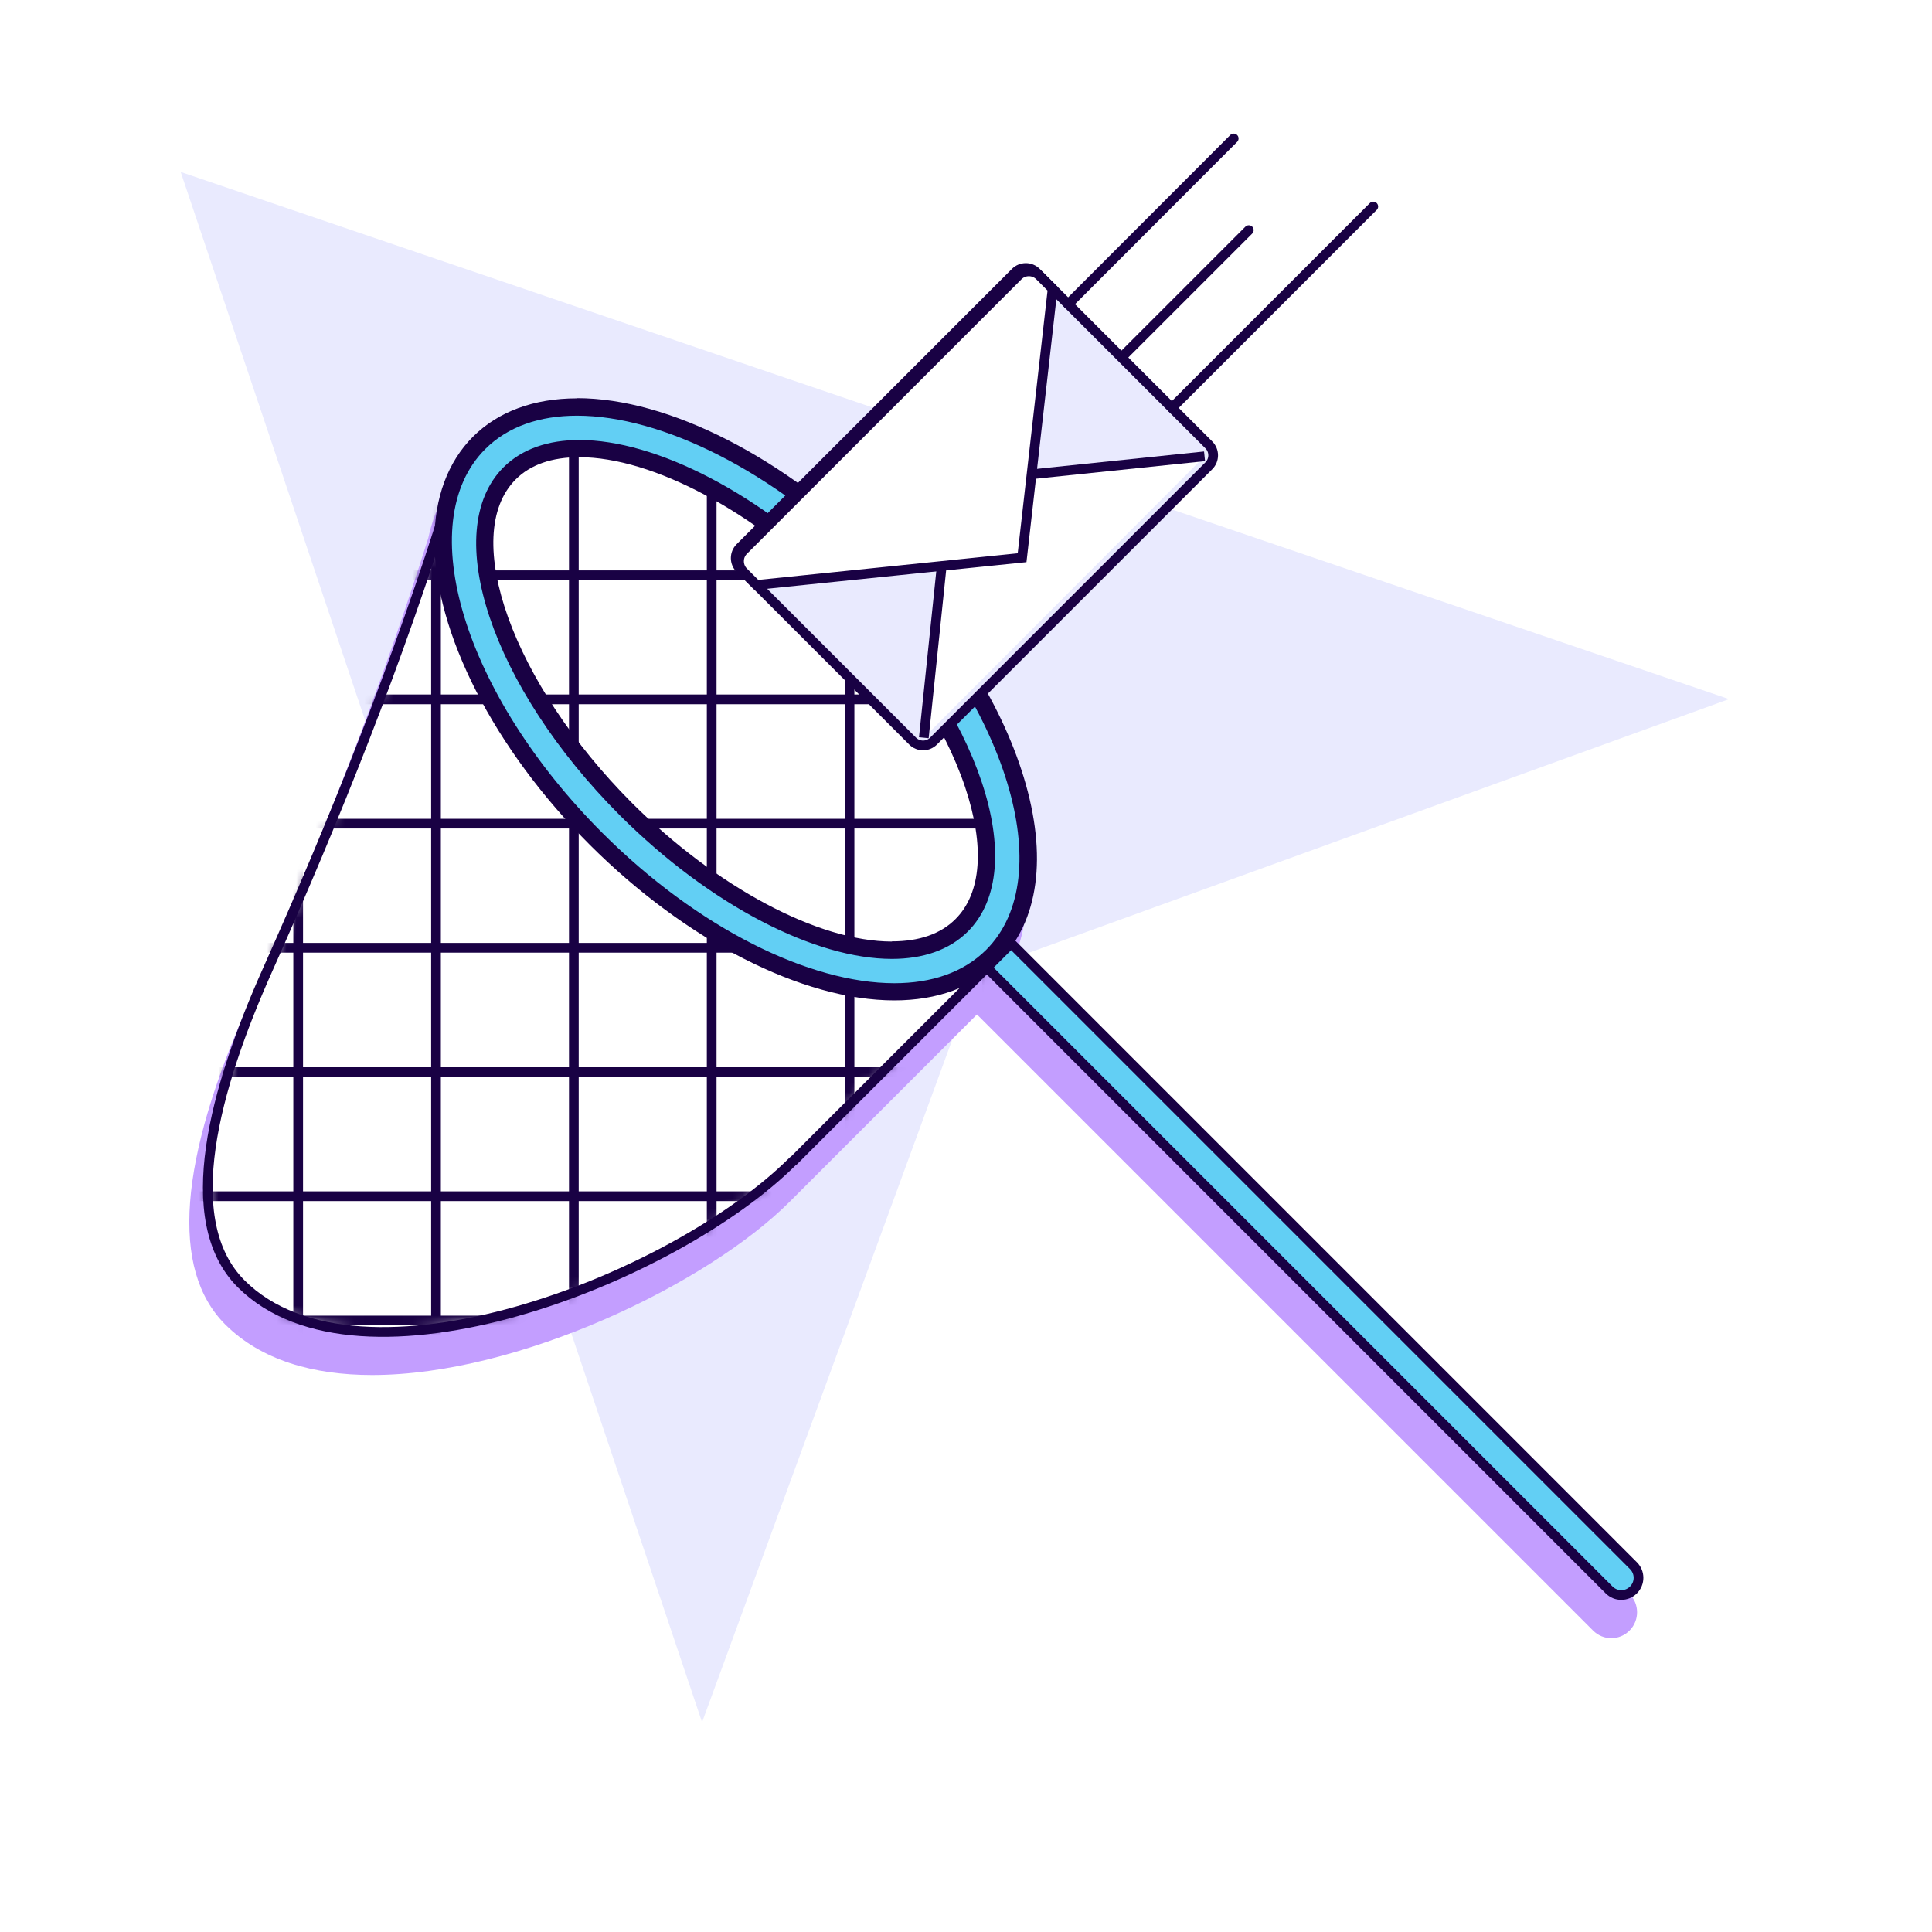
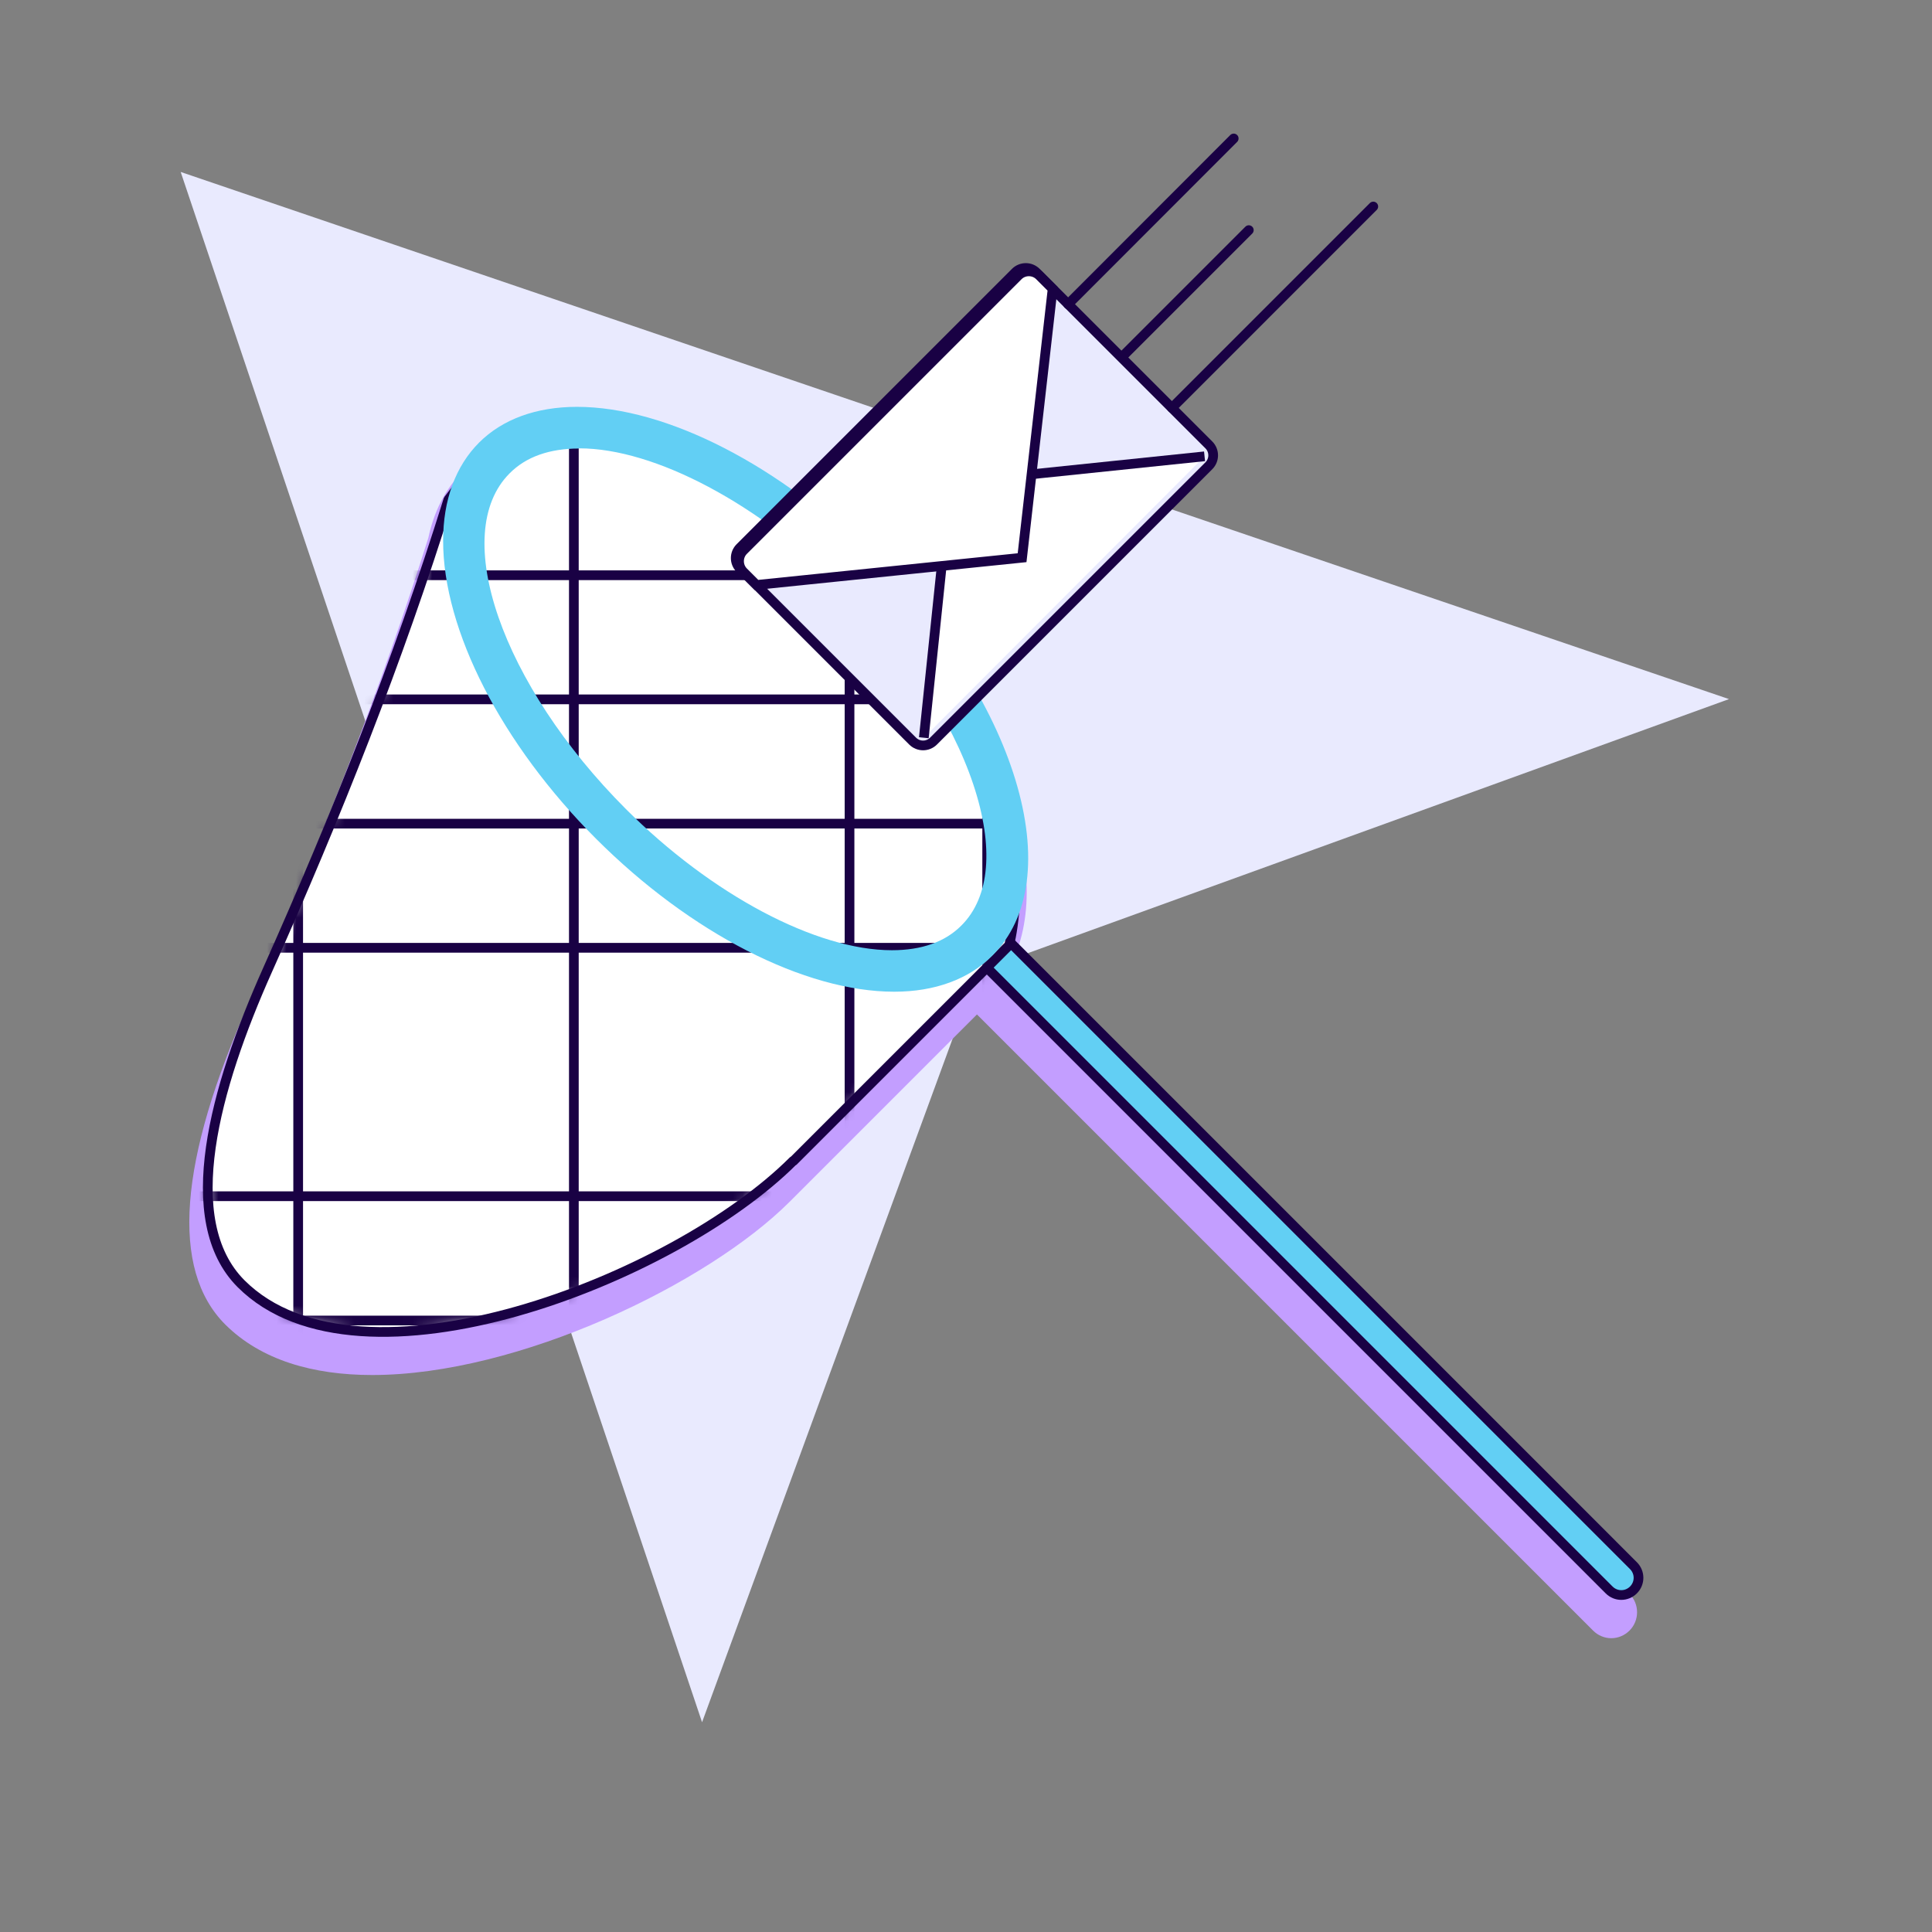
<svg xmlns="http://www.w3.org/2000/svg" width="199" height="199" viewBox="0 0 199 199" fill="none">
  <rect x="0" y="0" width="199" height="199" fill="#808080" stroke="none" />
  <g clip-path="url(#clip0_2775_23191)">
-     <rect width="199" height="199" fill="white" />
    <path d="M18.611 17.712L72.314 177.393L100.659 100.065L178.091 72.009L18.611 17.712Z" fill="#E9EAFE" />
    <path d="M167.862 164.196L103.74 100.074C109.104 90.865 103.525 74.397 89.739 60.61C79.868 50.722 67.852 44.588 58.411 44.588C53.994 44.588 50.275 45.965 47.682 48.54C45.84 50.382 44.696 52.724 44.123 55.389C39.456 70.248 33.448 85.876 25.724 103.132C18.374 119.547 17.534 130.758 23.202 136.427C26.904 140.11 32.268 141.63 38.33 141.63C53.458 141.63 72.912 132.207 81.334 123.785L100.628 104.491L164.089 167.951C164.607 168.47 165.287 168.738 165.966 168.738C166.646 168.738 167.325 168.47 167.844 167.951C168.881 166.914 168.881 165.216 167.844 164.178L167.862 164.196Z" fill="#C39EFF" />
    <path d="M98.808 96.832L101.311 94.328L168.248 161.266C168.944 161.961 168.944 163.074 168.248 163.769C167.553 164.464 166.44 164.464 165.745 163.769L98.808 96.832Z" fill="#62CFF4" stroke="#190144" stroke-linecap="round" stroke-linejoin="round" />
    <path d="M81.728 119.582L103.937 97.374C103.937 97.374 109.533 77.329 88.451 56.98C66.01 35.308 48.987 47.807 48.987 47.807L46.18 51.473C41.03 68.013 34.611 84.124 27.548 99.931C22.13 112.054 18.321 125.698 24.83 132.225C37.043 144.437 69.479 131.795 81.692 119.582H81.728Z" fill="white" stroke="#190144" stroke-linecap="round" stroke-linejoin="round" />
    <mask id="mask0_2775_23191" style="mask-type:luminance" maskUnits="userSpaceOnUse" x="21" y="43" width="84" height="95">
      <path d="M81.728 119.582L101.254 100.056C101.254 100.056 105.725 92.492 104.276 83.14C103.168 76.006 89.506 58.285 89.506 58.285C89.506 58.285 75.756 47.181 70.302 45.161C56.408 39.993 49.005 47.789 49.005 47.789L46.198 51.455C41.048 67.995 34.629 84.106 27.566 99.913C22.148 112.037 18.339 125.68 24.848 132.207C37.06 144.42 69.497 131.778 81.71 119.565L81.728 119.582Z" fill="white" />
    </mask>
    <g mask="url(#mask0_2775_23191)">
      <path d="M2.317 136.015H114.79" stroke="#190144" stroke-linecap="round" stroke-linejoin="round" />
      <path d="M2.317 123.212H114.79" stroke="#190144" stroke-linecap="round" stroke-linejoin="round" />
-       <path d="M2.317 110.427H114.79" stroke="#190144" stroke-linecap="round" stroke-linejoin="round" />
      <path d="M2.317 97.624H114.79" stroke="#190144" stroke-linecap="round" stroke-linejoin="round" />
      <path d="M2.317 84.839H114.79" stroke="#190144" stroke-linecap="round" stroke-linejoin="round" />
      <path d="M2.317 72.036H114.79" stroke="#190144" stroke-linecap="round" stroke-linejoin="round" />
      <path d="M2.317 59.251H114.79" stroke="#190144" stroke-linecap="round" stroke-linejoin="round" />
      <path d="M101.683 161.443V33.341" stroke="#190144" stroke-linecap="round" stroke-linejoin="round" />
      <path d="M87.503 161.443V35.576" stroke="#190144" stroke-linecap="round" stroke-linejoin="round" />
-       <path d="M73.306 161.443V37.811" stroke="#190144" stroke-linecap="round" stroke-linejoin="round" />
      <path d="M59.108 161.443V40.047" stroke="#190144" stroke-linecap="round" stroke-linejoin="round" />
-       <path d="M44.91 161.443V42.282" stroke="#190144" stroke-linecap="round" stroke-linejoin="round" />
      <path d="M30.713 161.443V44.517" stroke="#190144" stroke-linecap="round" stroke-linejoin="round" />
    </g>
    <path d="M92.099 102.148C82.89 102.148 71.124 96.122 61.397 86.395C51.669 76.667 45.625 64.902 45.643 55.675C45.643 51.491 46.931 48.004 49.344 45.59C51.758 43.176 55.245 41.906 59.43 41.906C68.638 41.906 80.404 47.95 90.132 57.678C97.123 64.669 102.255 72.698 104.58 80.297C106.958 88.094 106.118 94.549 102.202 98.447C99.788 100.861 96.283 102.148 92.117 102.148H92.099ZM59.662 46.198C56.586 46.198 54.172 47.056 52.492 48.755C46.269 54.977 51.651 70.498 64.472 83.337C73.305 92.171 84.07 97.875 91.866 97.875C94.942 97.875 97.356 97.016 99.037 95.318C101.969 92.385 102.398 87.235 100.253 80.798C98.035 74.164 93.35 67.047 87.056 60.735C78.223 51.902 67.458 46.18 59.662 46.18V46.198Z" fill="#62CFF4" />
-     <path d="M59.43 42.818C68.102 42.818 79.618 48.451 89.506 58.321C103.757 72.555 109.157 90.257 101.576 97.839C99.233 100.163 95.961 101.272 92.117 101.272C83.444 101.272 71.911 95.657 62.04 85.787C47.789 71.535 42.389 53.833 49.988 46.251C52.313 43.927 55.603 42.818 59.43 42.818ZM91.866 98.769C95.067 98.769 97.767 97.857 99.68 95.961C106.278 89.381 100.896 73.341 87.7 60.127C78.312 50.74 67.512 45.322 59.68 45.322C56.479 45.322 53.779 46.233 51.866 48.129C45.268 54.727 50.65 70.767 63.846 83.981C73.234 93.351 84.034 98.769 91.866 98.769ZM59.43 41.03C55.013 41.03 51.312 42.389 48.719 44.982C46.126 47.575 44.749 51.276 44.749 55.693C44.749 65.134 50.882 77.15 60.771 87.039C70.659 96.909 82.657 103.042 92.117 103.042C96.533 103.042 100.252 101.683 102.845 99.091C107.012 94.924 107.924 88.165 105.438 80.029C103.078 72.287 97.856 64.115 90.775 57.034C80.887 47.145 68.889 41.012 59.447 41.012L59.43 41.03ZM91.866 96.981C84.284 96.981 73.788 91.384 65.098 82.711C52.831 70.427 47.342 55.156 53.117 49.381C54.637 47.861 56.837 47.092 59.662 47.092C67.244 47.092 77.74 52.706 86.43 61.379C92.617 67.584 97.231 74.575 99.412 81.084C101.451 87.182 101.093 92.01 98.411 94.674C96.891 96.194 94.691 96.963 91.866 96.963V96.981Z" fill="#190144" />
    <path d="M104.587 28.048L76.226 56.409C75.633 57.002 75.633 57.965 76.226 58.558L94.004 76.336C94.597 76.929 95.56 76.929 96.153 76.336L124.514 47.975C125.107 47.382 125.107 46.419 124.514 45.826L106.736 28.048C106.143 27.455 105.18 27.455 104.587 28.048Z" fill="#E9EAFE" stroke="#190144" stroke-miterlimit="10" />
    <path d="M95.156 75.988L97.892 49.72L124.071 47.002" fill="white" />
    <path d="M95.156 75.988L97.892 49.72L124.071 47.002" stroke="#190144" stroke-miterlimit="10" />
    <path d="M77.919 60.252L105.277 57.445L108.424 29.747L107.083 28.406C106.475 27.798 105.474 27.798 104.866 28.406L76.578 56.694C75.97 57.302 75.97 58.303 76.578 58.911L77.919 60.252Z" fill="white" stroke="#190144" stroke-miterlimit="10" />
    <path d="M110.016 31.338L127.075 14.262" stroke="#190144" stroke-miterlimit="10" stroke-linecap="round" />
    <path d="M115.559 36.774L128.63 23.703" stroke="#190144" stroke-miterlimit="10" stroke-linecap="round" />
    <path d="M120.709 42.014L141.451 21.271" stroke="#190144" stroke-miterlimit="10" stroke-linecap="round" />
  </g>
  <defs>
    <clipPath id="clip0_2775_23191">
      <rect width="199" height="199" fill="white" />
    </clipPath>
  </defs>
</svg>